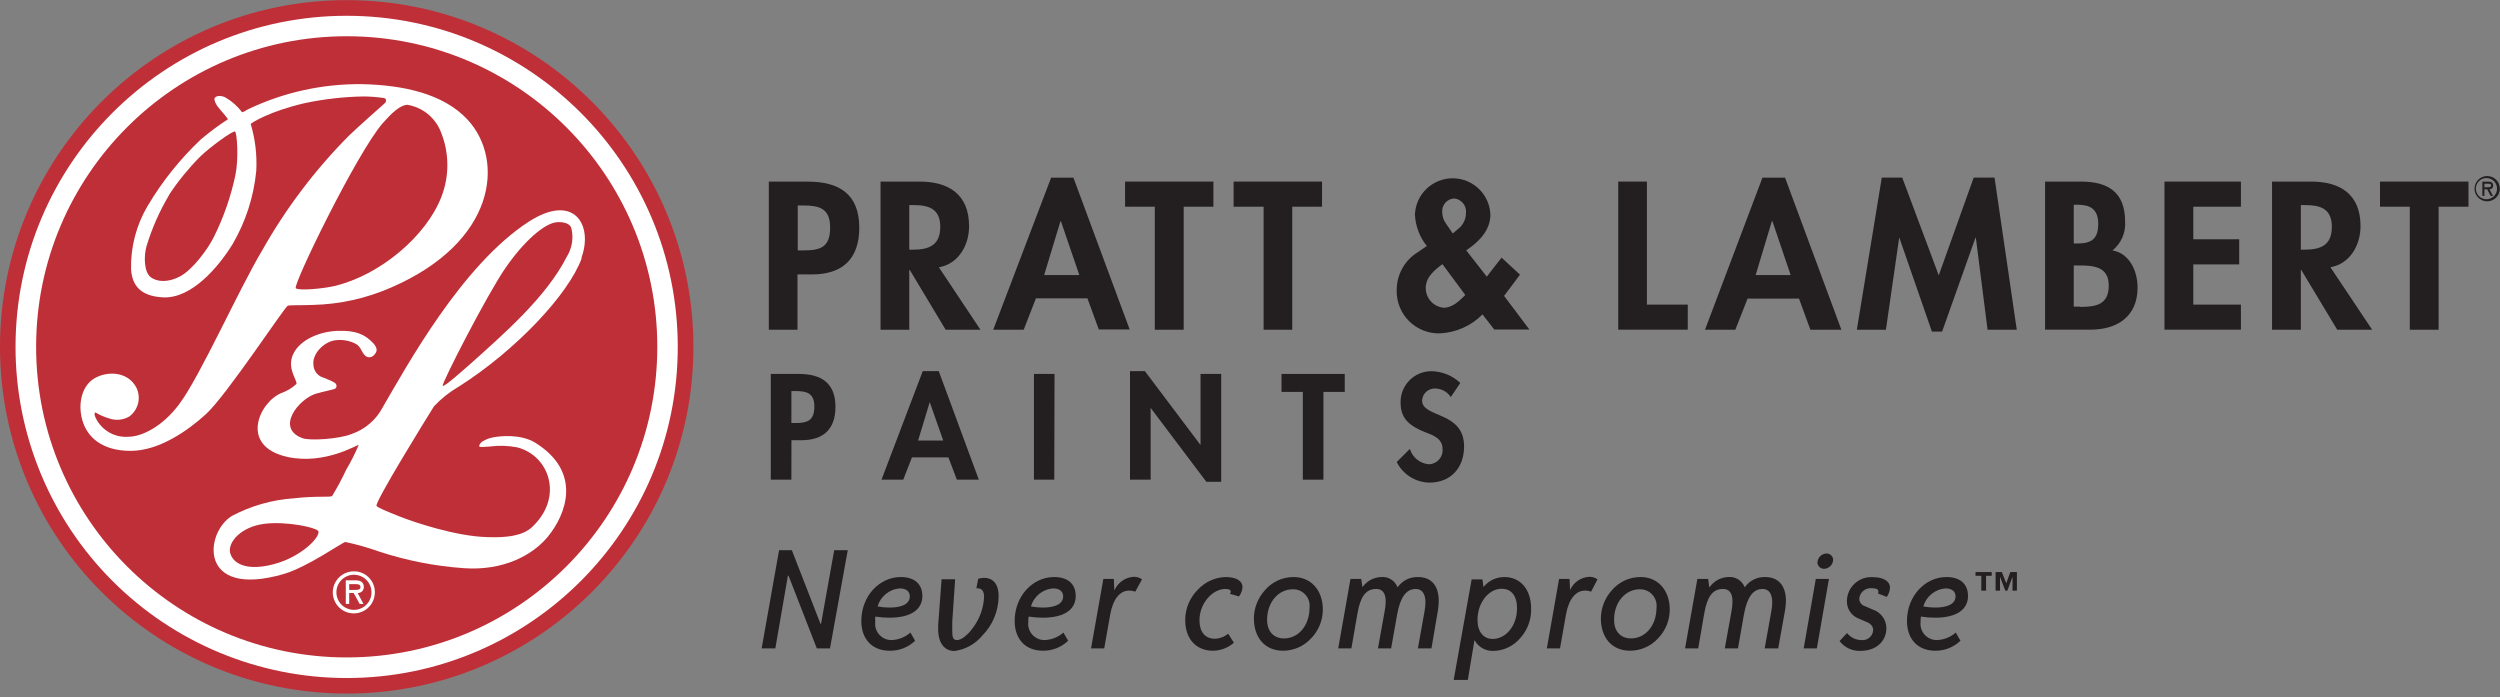
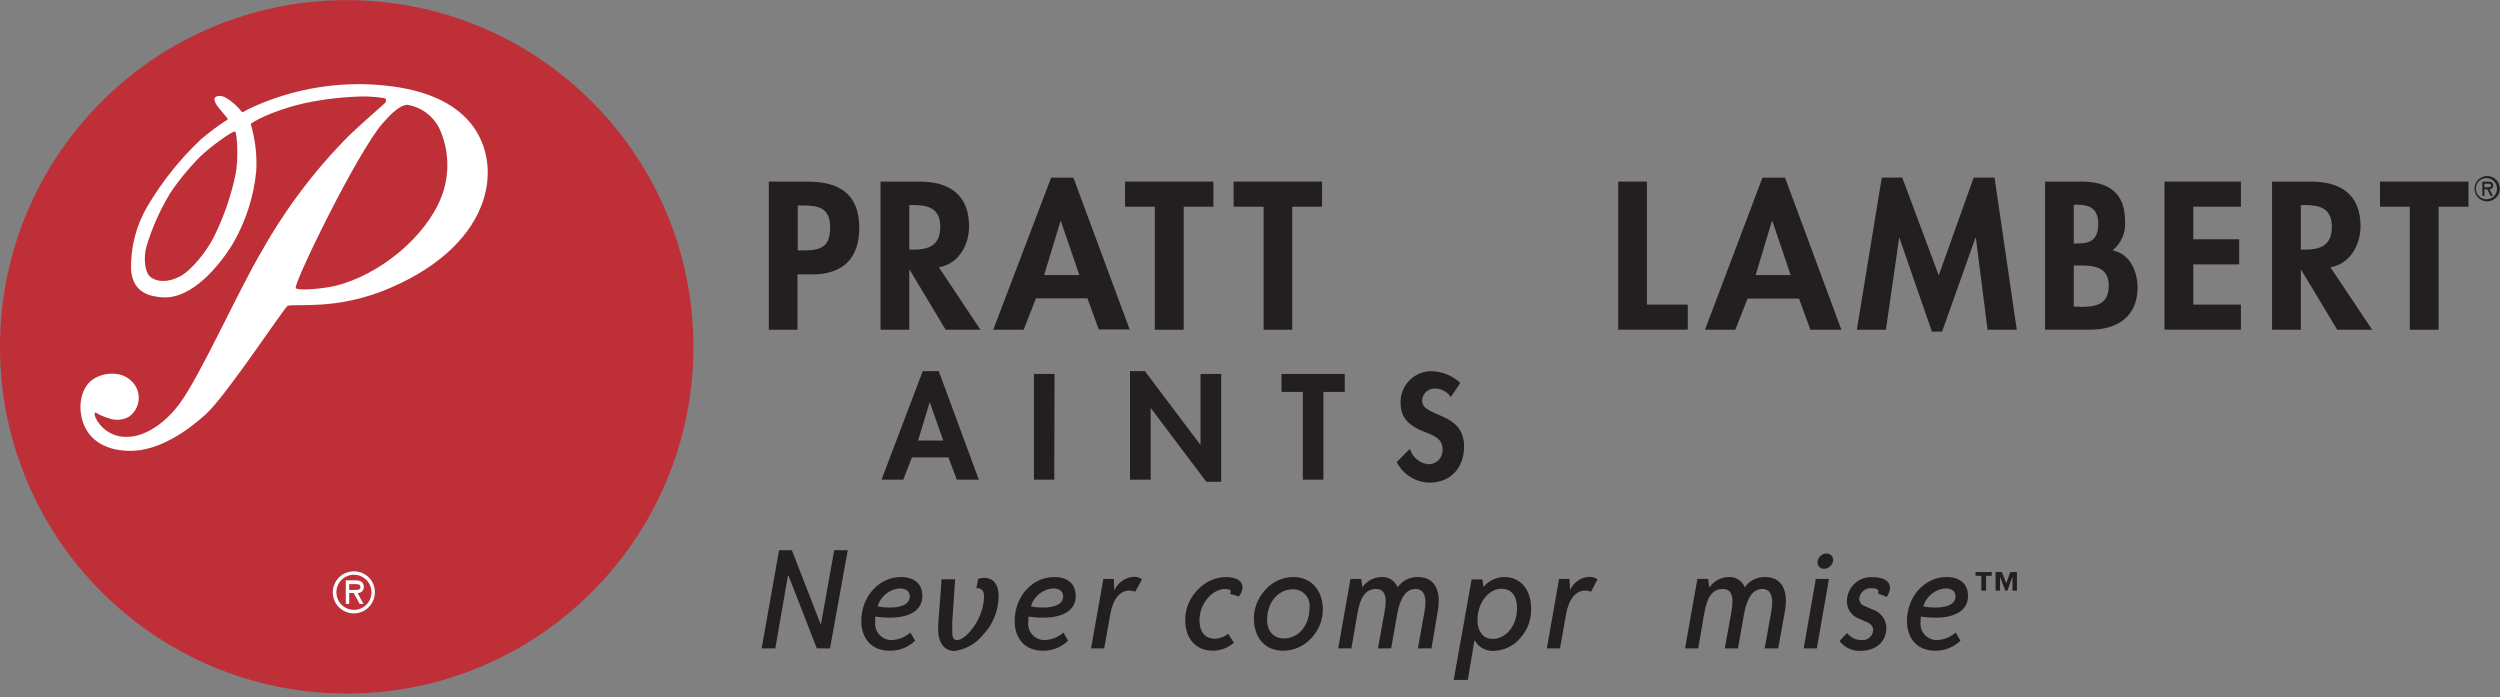
<svg xmlns="http://www.w3.org/2000/svg" width="380px" height="106px" viewBox="0 0 380 106" version="1.1">
  <rect x="0" y="0" width="380" height="106" fill="#808080" stroke="none" />
  <title>pratt_and_lambert_4c</title>
  <desc>Created with Sketch.</desc>
  <defs />
  <g id="Premium-Brands-Guide" stroke="none" stroke-width="1" fill="none" fill-rule="evenodd">
    <g id="pratt_and_lambert_4c" fill-rule="nonzero">
      <polygon id="Shape" fill="#231F20" points="126.16 98.56 124.16 98.56 119.86 87.51 119.76 87.51 117.85 98.56 115.77 98.56 118.42 83.63 120.36 83.63 124.71 94.81 124.8 94.81 126.8 83.63 128.86 83.63" />
      <path d="M135.22,98.91 C132.56,98.91 130.92,97.14 130.92,94.39 C130.92,90.61 133.66,87.71 136.92,87.71 C139,87.71 140.2,88.77 140.2,90.59 C140.2,92.67 138.43,93.89 135.2,93.89 C134.477,93.887 133.755,93.83 133.04,93.72 C133.019,93.983 133.019,94.247 133.04,94.51 C132.949,95.224 133.175,95.942 133.657,96.476 C134.139,97.01 134.831,97.307 135.55,97.29 C136.596,97.246 137.596,96.844 138.38,96.15 L139.1,97.39 C138.061,98.393 136.664,98.941 135.22,98.91 Z M135.22,92.35 C137.22,92.35 138.29,91.73 138.29,90.64 C138.29,89.92 137.75,89.44 136.8,89.44 C135.199,89.537 133.835,90.636 133.4,92.18 C134.01,92.296 134.629,92.353 135.25,92.35 L135.22,92.35 Z" id="Shape" fill="#231F20" />
      <path d="M149.53,87.83 C151,87.83 151.79,88.83 151.79,90.61 C151.781,92.858 150.891,95.012 149.31,96.61 C148.246,97.891 146.74,98.726 145.09,98.95 C143.55,98.95 142.6,97.75 142.6,95.62 C142.585,95.43 142.585,95.24 142.6,95.05 L143.12,88.05 L145.18,88.05 L144.74,94.56 L144.74,95.88 C144.74,96.88 144.86,97.29 145.48,97.29 C146.1,97.29 147.14,96.57 148.11,95.11 C149.003,93.81 149.513,92.286 149.58,90.71 C149.58,89.84 149.23,89.42 148.58,89.42 L148.41,89.42 L148.68,87.98 C148.955,87.892 149.241,87.842 149.53,87.83 Z" id="Shape" fill="#231F20" />
      <path d="M158.52,98.91 C155.87,98.91 154.23,97.14 154.23,94.39 C154.23,90.61 156.96,87.71 160.23,87.71 C162.32,87.71 163.51,88.77 163.51,90.59 C163.51,92.67 161.75,93.89 158.51,93.89 C157.787,93.886 157.065,93.829 156.35,93.72 C156.312,93.982 156.296,94.246 156.3,94.51 C156.209,95.224 156.435,95.942 156.917,96.476 C157.399,97.01 158.091,97.307 158.81,97.29 C159.856,97.246 160.856,96.844 161.64,96.15 L162.36,97.39 C161.331,98.384 159.95,98.93 158.52,98.91 Z M158.52,92.35 C160.52,92.35 161.6,91.73 161.6,90.64 C161.6,89.92 161.05,89.44 160.11,89.44 C158.507,89.531 157.14,90.633 156.71,92.18 C157.316,92.296 157.933,92.353 158.55,92.35 L158.52,92.35 Z" id="Shape" fill="#231F20" />
      <path d="M172.55,89.94 C172.252,89.819 171.932,89.761 171.61,89.77 C170.27,89.77 169.18,91.01 168.76,93.37 L167.84,98.56 L165.84,98.56 L167.71,88 L169.3,88 L169.37,89.67 L169.42,89.67 C169.951,88.512 171.078,87.743 172.35,87.67 C172.794,87.666 173.228,87.802 173.59,88.06 L172.55,89.94 Z" id="Shape" fill="#231F20" />
      <path d="M186.94,90.26 C187.024,90.166 187.073,90.046 187.08,89.92 C187.08,89.67 186.81,89.52 186.24,89.52 C184.35,89.52 182.32,91.65 182.32,94.29 C182.32,96.07 183.19,97.09 184.68,97.09 C185.414,97.066 186.119,96.795 186.68,96.32 L187.55,97.69 C186.672,98.468 185.543,98.901 184.37,98.91 C181.78,98.91 180.15,97.09 180.15,94.21 C180.161,92.485 180.855,90.834 182.08,89.62 C183.165,88.454 184.668,87.767 186.26,87.71 C187.94,87.71 188.86,88.3 188.86,89.25 C188.828,89.764 188.64,90.256 188.32,90.66 L186.94,90.26 Z" id="Shape" fill="#231F20" />
      <path d="M199.25,97.07 C198.157,98.239 196.63,98.905 195.03,98.91 C192.32,98.91 190.59,96.99 190.59,93.96 C190.613,92.413 191.192,90.926 192.22,89.77 C193.311,88.457 194.933,87.701 196.64,87.71 C199.25,87.71 201.07,89.71 201.07,92.62 C201.077,94.286 200.422,95.886 199.25,97.07 Z M196.5,89.57 C194.36,89.57 192.6,91.48 192.6,94.21 C192.6,95.97 193.6,97.04 195.18,97.04 C197.32,97.04 199.05,95.13 199.05,92.35 C199.131,91.631 198.897,90.912 198.408,90.379 C197.919,89.846 197.223,89.551 196.5,89.57 Z" id="Shape" fill="#231F20" />
      <path d="M217.58,98.56 L215.52,98.56 L216.52,92.97 C216.613,92.512 216.663,92.047 216.67,91.58 C216.67,90.24 216.14,89.52 215.2,89.52 C213.74,89.52 212.84,90.78 212.37,93.39 L211.45,98.56 L209.45,98.56 L210.45,93 C210.561,92.484 210.621,91.958 210.63,91.43 C210.63,90.16 210.13,89.52 209.19,89.52 C207.55,89.52 206.75,90.76 206.31,93.37 L205.41,98.56 L203.41,98.56 L205.27,88 L206.91,88 L207.09,89.25 C207.742,88.319 208.794,87.749 209.93,87.71 C211.02,87.608 212.043,88.246 212.43,89.27 C213.136,88.258 214.306,87.671 215.54,87.71 C217.54,87.71 218.69,89 218.69,91.33 C218.683,91.806 218.643,92.28 218.57,92.75 L217.58,98.56 Z" id="Shape" fill="#231F20" />
      <path d="M228.68,87.71 C231.12,87.71 232.73,89.62 232.73,92.5 C232.781,94.131 232.205,95.72 231.12,96.94 C230.109,98.171 228.612,98.901 227.02,98.94 C225.842,98.995 224.735,98.379 224.16,97.35 L224.11,97.35 L223.11,103.35 L220.96,103.35 L223.69,88.07 L225.33,88.07 L225.48,89.17 L225.53,89.17 C226.311,88.24 227.465,87.705 228.68,87.71 Z M228.23,89.49 C226.37,89.49 224.58,91.49 224.58,94.24 C224.58,96.02 225.48,97.12 226.89,97.12 C228.89,97.12 230.59,95.12 230.59,92.47 C230.59,90.54 229.72,89.49 228.23,89.49 Z" id="Shape" fill="#231F20" />
      <path d="M241.84,89.94 C241.542,89.819 241.222,89.761 240.9,89.77 C239.56,89.77 238.46,91.01 238.04,93.37 L237.12,98.56 L235.12,98.56 L236.98,88 L238.57,88 L238.65,89.67 C239.178,88.509 240.307,87.738 241.58,87.67 C242.024,87.667 242.458,87.803 242.82,88.06 L241.84,89.94 Z" id="Shape" fill="#231F20" />
-       <path d="M251.99,97.07 C250.897,98.239 249.37,98.905 247.77,98.91 C245.06,98.91 243.33,96.99 243.33,93.96 C243.353,92.413 243.932,90.926 244.96,89.77 C246.051,88.457 247.673,87.701 249.38,87.71 C251.99,87.71 253.8,89.71 253.8,92.62 C253.809,94.284 253.158,95.885 251.99,97.07 Z M249.24,89.57 C247.1,89.57 245.34,91.48 245.34,94.21 C245.34,95.97 246.34,97.04 247.92,97.04 C250.06,97.04 251.79,95.13 251.79,92.35 C251.871,91.631 251.637,90.912 251.148,90.379 C250.659,89.846 249.963,89.551 249.24,89.57 Z" id="Shape" fill="#231F20" />
      <path d="M270.29,98.56 L268.23,98.56 L269.23,92.97 C269.323,92.512 269.373,92.047 269.38,91.58 C269.38,90.24 268.86,89.52 267.92,89.52 C266.45,89.52 265.56,90.78 265.08,93.39 L264.17,98.56 L262.17,98.56 L263.17,93 C263.273,92.483 263.33,91.957 263.34,91.43 C263.34,90.16 262.84,89.52 261.9,89.52 C260.26,89.52 259.47,90.76 259.02,93.37 L258.13,98.56 L256.13,98.56 L258,88 L259.64,88 L259.81,89.25 L259.86,89.25 C260.507,88.318 261.556,87.747 262.69,87.71 C263.781,87.61 264.806,88.247 265.2,89.27 C265.904,88.261 267.07,87.674 268.3,87.71 C270.3,87.71 271.46,89 271.46,91.33 C271.454,91.806 271.411,92.281 271.33,92.75 L270.29,98.56 Z" id="Shape" fill="#231F20" />
      <path d="M276.16,98.56 L274.16,98.56 L276,88 L278,88 L276.16,98.56 Z M277.25,86.46 C276.738,86.463 276.306,86.079 276.25,85.57 C276.244,84.792 276.862,84.152 277.64,84.13 C278.17,84.129 278.608,84.541 278.64,85.07 C278.619,85.829 278.009,86.439 277.25,86.46 Z" id="Shape" fill="#231F20" />
      <path d="M280.73,91.35 C280.744,90.336 281.176,89.372 281.923,88.687 C282.671,88.002 283.668,87.655 284.68,87.73 C286.32,87.73 287.28,88.37 287.28,89.31 C287.256,89.82 287.086,90.313 286.79,90.73 L285.45,90.21 C285.492,90.115 285.516,90.014 285.52,89.91 C285.52,89.59 285.2,89.41 284.52,89.41 C284.058,89.363 283.596,89.502 283.238,89.797 C282.879,90.092 282.653,90.518 282.61,90.98 C282.6,91.5 282.934,91.965 283.43,92.12 L284.62,92.64 C285.863,93.026 286.715,94.169 286.73,95.47 C286.73,97.47 285.17,98.93 282.83,98.93 C281.576,98.997 280.37,98.439 279.61,97.44 L280.75,96.22 C281.274,96.892 282.078,97.286 282.93,97.29 C283.373,97.343 283.817,97.21 284.157,96.921 C284.497,96.633 284.701,96.215 284.72,95.77 C284.72,95.23 284.37,94.77 283.65,94.51 L282.54,94.03 C281.424,93.618 280.695,92.539 280.73,91.35 Z" id="Shape" fill="#231F20" />
      <path d="M294.16,98.91 C291.5,98.91 289.86,97.14 289.86,94.39 C289.86,90.61 292.6,87.71 295.86,87.71 C297.94,87.71 299.14,88.77 299.14,90.59 C299.14,92.67 297.37,93.89 294.14,93.89 C293.417,93.887 292.695,93.83 291.98,93.72 C291.942,93.982 291.926,94.246 291.93,94.51 C291.839,95.224 292.065,95.942 292.547,96.476 C293.029,97.01 293.721,97.307 294.44,97.29 C295.486,97.246 296.486,96.844 297.27,96.15 L297.99,97.39 C296.963,98.381 295.587,98.927 294.16,98.91 Z M294.16,92.35 C296.16,92.35 297.24,91.73 297.24,90.64 C297.24,89.92 296.7,89.44 295.75,89.44 C294.149,89.537 292.785,90.636 292.35,92.18 C292.947,92.294 293.553,92.351 294.16,92.35 Z" id="Shape" fill="#231F20" />
      <path d="M302.74,86.95 L302.74,87.52 L301.88,87.52 L301.88,89.78 L301.16,89.78 L301.16,87.52 L300.28,87.52 L300.28,86.95 L302.74,86.95 Z M304.28,86.95 L304.95,88.66 L305.57,86.95 L306.57,86.95 L306.57,89.78 L305.9,89.78 L305.9,87.66 L305.12,89.78 L304.81,89.78 L304,87.66 L304,89.78 L303.33,89.78 L303.33,86.95 L304.28,86.95 Z" id="Shape" fill="#231F20" />
      <path d="M378.07,26.76 C377.291,26.752 376.584,27.216 376.281,27.934 C375.978,28.652 376.139,29.481 376.689,30.034 C377.238,30.586 378.067,30.752 378.787,30.453 C379.507,30.154 379.974,29.449 379.97,28.67 C379.973,28.164 379.774,27.679 379.417,27.32 C379.06,26.962 378.576,26.76 378.07,26.76 Z M378.07,30.28 C377.466,30.328 376.887,30.033 376.571,29.516 C376.254,29 376.254,28.35 376.571,27.834 C376.887,27.317 377.466,27.022 378.07,27.07 C378.907,27.136 379.553,27.835 379.553,28.675 C379.553,29.515 378.907,30.214 378.07,30.28 Z" id="Shape" fill="#231F20" />
      <path d="M378.96,28.18 C378.96,27.73 378.62,27.61 378.23,27.61 L377.32,27.61 L377.32,29.77 L377.63,29.77 L377.63,28.77 L378.04,28.77 L378.58,29.77 L378.93,29.77 L378.4,28.77 C378.556,28.776 378.707,28.715 378.814,28.602 C378.921,28.489 378.975,28.335 378.96,28.18 Z M377.96,28.46 L377.63,28.46 L377.63,27.93 L378.16,27.93 C378.42,27.93 378.65,27.93 378.65,28.21 C378.65,28.49 378.25,28.46 377.95,28.46 L377.96,28.46 Z" id="Shape" fill="#231F20" />
      <path d="M122.86,27.6 L116.86,27.6 L116.86,50.12 L121.22,50.12 L121.22,41.71 L123.44,41.71 C128.03,41.71 130.61,39.38 130.61,34.61 C130.61,29.49 127.54,27.61 122.82,27.61 L122.86,27.6 Z M122.16,38.06 L121.26,38.06 L121.26,31.23 L122.04,31.23 C124.51,31.23 126.18,31.64 126.18,34.58 C126.18,37.52 124.79,38.06 122.18,38.06 L122.16,38.06 Z" id="Shape" fill="#231F20" />
      <path d="M142.71,40.63 C145.71,40.12 147.3,37.24 147.3,34.4 C147.3,29.56 144.23,27.6 139.77,27.6 L133.84,27.6 L133.84,50.12 L138.21,50.12 L138.21,41.04 L138.29,41.04 L143.74,50.12 L149.03,50.12 L142.71,40.63 Z M138.79,37.95 L138.21,37.95 L138.21,31.17 L138.82,31.17 C141.16,31.17 142.92,31.71 142.92,34.49 C142.92,37.27 141.21,37.95 138.79,37.95 Z" id="Shape" fill="#231F20" />
      <path d="M163.16,27.01 L159.77,27.01 L150.97,50.12 L155.6,50.12 L157.46,45.35 L165.29,45.35 L167.02,50.08 L171.71,50.08 L163.16,27.01 Z M158.71,41.81 L161.19,33.63 L161.26,33.63 L164.06,41.81 L158.71,41.81 Z" id="Shape" fill="#231F20" />
      <polyline id="Shape" fill="#231F20" points="179.92 50.12 175.53 50.12 175.53 31.42 171.01 31.42 171.01 27.6 184.44 27.6 184.44 31.42 179.92 31.42 179.92 50.12" />
      <polyline id="Shape" fill="#231F20" points="196.42 50.12 192.07 50.12 192.07 31.42 187.51 31.42 187.51 27.6 200.95 27.6 200.95 31.42 196.42 31.42 196.42 50.12" />
-       <path d="M228.61,44.99 L231.04,41.75 L228.24,39.16 L225.99,42.05 L222.86,38.05 C224.77,36.78 226.54,35.05 226.54,32.6 C226.412,29.526 223.882,27.1 220.805,27.1 C217.728,27.1 215.198,29.526 215.07,32.6 C215.147,34.349 215.781,36.027 216.88,37.39 L215.56,38.3 C213.524,39.525 212.285,41.734 212.3,44.11 C212.252,45.869 212.932,47.57 214.18,48.812 C215.427,50.054 217.131,50.726 218.89,50.67 C221.325,50.552 223.627,49.524 225.34,47.79 L227.13,50.09 L232.47,50.09 L228.61,44.96 L228.61,44.99 Z M219.4,46.77 C217.865,46.611 216.702,45.313 216.71,43.77 C216.71,42.13 218.04,41.05 219.25,40.15 L222.73,44.84 C221.81,45.74 220.78,46.78 219.4,46.78 L219.4,46.77 Z M221.58,34.84 L220.82,35.48 L219.75,33.93 C219.404,33.438 219.219,32.851 219.22,32.25 C219.173,31.727 219.344,31.207 219.692,30.813 C220.04,30.42 220.535,30.187 221.06,30.17 C222.155,30.291 222.947,31.274 222.83,32.37 C222.831,33.346 222.367,34.263 221.58,34.84 Z" id="Shape" fill="#231F20" />
      <polyline id="Shape" fill="#231F20" points="250.33 46.3 256.54 46.3 256.54 50.11 245.97 50.11 245.97 27.6 250.33 27.6 250.33 46.3" />
      <path d="M271.3,27.01 L267.89,27.01 L259.16,50.12 L263.77,50.12 L265.63,45.39 L273.45,45.39 L275.18,50.12 L279.89,50.12 L271.33,27.01 L271.3,27.01 Z M266.86,41.81 L269.32,33.63 L269.41,33.63 L272.18,41.81 L266.86,41.81 Z" id="Shape" fill="#231F20" />
      <polyline id="Shape" fill="#231F20" points="300.33 36.14 300.27 36.14 295.2 50.4 293.65 50.4 288.71 36.16 288.67 36.16 286.66 50.12 282.24 50.12 286.03 27 289.14 27 294.69 41.85 300 27 303.17 27 306.55 50.12 302.11 50.12 300.33 36.14" />
      <path d="M321.1,38.06 C322.407,37.007 323.123,35.385 323.02,33.71 C323.02,29.23 320.47,27.6 316.3,27.6 L310.85,27.6 L310.85,50.11 L317.74,50.11 C321.82,50.11 324.91,48.11 324.91,43.71 C324.91,41.25 323.73,38.53 321.1,38.06 Z M315.21,31.12 L315.8,31.12 C317.61,31.12 318.93,31.71 318.93,34.01 C318.93,36.31 317.93,37.01 315.76,37.01 L315.21,37.01 L315.21,31.17 L315.21,31.12 Z M316.14,46.6 L315.21,46.6 L315.21,40.35 L315.93,40.35 C318.15,40.35 320.53,40.47 320.53,43.41 C320.53,46.35 318.53,46.65 316.14,46.65 L316.14,46.6 Z" id="Shape" fill="#231F20" />
      <polyline id="Shape" fill="#231F20" points="333.38 31.42 333.38 36.37 340.36 36.37 340.36 40.19 333.38 40.19 333.38 46.3 340.62 46.3 340.62 50.11 329 50.11 329 27.6 340.62 27.6 340.62 31.42 333.38 31.42" />
      <path d="M354.22,40.62 C357.22,40.1 358.8,37.24 358.8,34.37 C358.8,29.55 355.74,27.6 351.3,27.6 L345.35,27.6 L345.35,50.12 L349.73,50.12 L349.73,41.03 L349.79,41.03 L355.26,50.12 L360.57,50.12 L354.22,40.62 Z M350.28,37.95 L349.73,37.95 L349.73,31.17 L350.32,31.17 C352.66,31.17 354.44,31.68 354.44,34.49 C354.44,37.3 352.72,37.95 350.28,37.95 Z" id="Shape" fill="#231F20" />
      <polyline id="Shape" fill="#231F20" points="370.67 50.12 366.29 50.12 366.29 31.42 361.76 31.42 361.76 27.6 375.21 27.6 375.21 31.42 370.67 31.42 370.67 50.12" />
      <path d="M2.84217094e-14,52.71 C0.006,23.607 23.601,0.018 52.703,0.02 C81.806,0.022 105.398,23.614 105.4,52.717 C105.402,81.819 81.813,105.414 52.71,105.42 C23.601,105.414 0.006,81.819 0,52.71" id="Shape" fill="#BF2F38" />
-       <path d="M2.36,52.71 C2.371,24.919 24.905,2.396 52.697,2.4 C80.488,2.404 103.016,24.932 103.02,52.723 C103.024,80.515 80.501,103.049 52.71,103.06 C39.356,103.063 26.547,97.759 17.104,88.316 C7.661,78.873 2.357,66.064 2.36,52.71" id="Shape" fill="#FFFFFF" />
      <path d="M5.49,52.71 C5.496,26.639 26.633,5.508 52.703,5.51 C78.774,5.512 99.908,26.646 99.91,52.717 C99.912,78.787 78.781,99.924 52.71,99.93 C26.631,99.93 5.49,78.789 5.49,52.71" id="Shape" fill="#BF2F38" />
      <path d="M34.67,18.22 C34.8,18.13 33.33,16.56 33.01,16.09 C32.69,15.62 32.51,15.09 32.63,14.9 C32.75,14.71 32.96,14.63 33.22,14.59 C33.565,14.569 33.91,14.638 34.22,14.79 C35.219,15.356 36.09,16.122 36.78,17.04 C36.87,17.14 37.46,16.73 37.78,16.57 C43.159,14.02 49.048,12.728 55,12.79 C61.2,12.92 67.4,14.2 71.1,18.22 C76.75,24.37 75.41,36.79 59.46,43.7 C55.686,45.359 51.622,46.259 47.5,46.35 C46.02,46.42 44.17,46.35 43.74,46.47 C43.31,46.59 34.38,60.17 31.29,62.96 C28.53,65.48 24.17,68.53 19.85,68.53 C15.53,68.53 13.25,66.47 12.51,63.86 C11.77,61.25 12.51,58.53 14.44,57.46 C16.37,56.39 19.31,56.46 20.65,58.77 C21.506,60.32 21.077,62.263 19.65,63.31 C18.703,63.864 17.558,63.963 16.53,63.58 C15.827,63.377 15.155,63.081 14.53,62.7 C14.53,62.7 14.07,62.7 14.72,63.86 C15.695,65.541 17.541,66.523 19.48,66.39 C21.54,66.39 24.7,64.86 27.27,61.39 C30.38,57.26 36.35,43.9 39.84,38.08 C43.439,31.69 47.882,25.814 53.05,20.61 C54.55,19.16 58.15,16 58.41,15.76 C58.67,15.52 58.68,15.4 58.67,15.26 C58.66,15.12 58.67,15.01 58.41,14.91 C57.354,14.751 56.288,14.667 55.22,14.66 C52.255,14.716 49.302,15.051 46.4,15.66 C41.02,16.89 38.22,18.66 38.11,18.85 C38.801,21.167 39.085,23.586 38.95,26 C38.567,29.915 37.342,33.702 35.36,37.1 C33.23,40.56 29.13,45.41 24.81,45.2 C21.28,45.03 20.09,43.33 19.92,40.95 C19.842,37.561 20.715,34.218 22.44,31.3 C24.657,27.567 27.383,24.161 30.54,21.18 C31.851,20.071 33.23,19.045 34.67,18.11" id="Shape" fill="#FFFFFF" />
-       <path d="M88.42,39.25 C86.42,44.74 78.42,53.25 69.76,58.75 C68.358,59.561 67.082,60.572 65.97,61.75 C64.4,64.26 57.04,76.2 57.23,76.88 C57.28,77.09 58.58,77.65 60.78,78.52 C62.98,79.39 69.3,81.52 74.05,81.64 C77.05,81.75 79.47,81.44 80.88,80.11 C85.69,75.6 83.55,69.3 78.66,68.01 C77.281,67.732 75.865,67.685 74.47,67.87 C73.69,67.93 72.94,67.99 72.86,67.87 C72.78,67.75 72.96,67.35 73.3,67.12 C73.853,66.778 74.468,66.55 75.11,66.45 C75.98,66.3 79.11,65.91 81.37,67.3 C88.55,71.79 86.04,78.19 83.28,81.57 C80.99,84.36 76.52,86.81 70.46,86.36 C66.117,86.053 61.828,85.213 57.69,83.86 C55.995,83.252 54.261,82.758 52.5,82.38 C52.12,82.38 46.78,86.17 43.16,87.24 C30.03,91.07 31.09,80.87 35.31,78.39 C38.187,76.877 41.347,75.978 44.59,75.75 C48.33,75.32 50.19,75.65 50.49,75.38 C51.279,74.089 51.994,72.753 52.63,71.38 C53.348,70.177 53.98,68.923 54.52,67.63 C54.41,67.51 49.42,70.69 43.72,69.46 C36.34,67.84 39.37,61.2 42.72,59.76 C43.584,59.463 44.378,58.989 45.05,58.37 C45.18,58.08 44.69,57.44 44.37,56.29 C43.47,52.97 47.22,50.45 51.29,50.29 C54.1,50.19 55.47,50.84 56.69,52.12 C57.54,53.01 57.27,53.53 56.85,53.97 C56.526,54.354 55.958,54.415 55.56,54.11 C54.9,53.52 54.94,52.8 54.13,52.29 C53.161,51.777 52.057,51.578 50.97,51.72 C49.31,51.92 47.42,53.72 47.64,55.48 C47.687,56.411 48.336,57.202 49.24,57.43 C50.36,57.89 50.91,58.13 51.05,58.35 C51.216,58.57 51.181,58.882 50.97,59.06 C50.73,59.22 49.23,59.48 48.03,59.84 C45.4,60.63 41.79,65.13 46.03,66.62 C47.21,67.03 51.66,66.7 53.38,65.99 C55.478,65.29 57.217,63.792 58.22,61.82 C61.8,55.7 70.22,40.25 80.38,33.69 C87.32,29.23 90.18,34.27 88.38,39.17" id="Shape" fill="#FFFFFF" />
      <path d="M25.71,29.59 C27.081,27.521 28.652,25.592 30.4,23.83 C31.97,22.3 35.4,19.83 35.72,19.99 C36.04,20.15 36.29,24.2 35.79,26.57 C35.105,29.836 34.006,33.002 32.52,35.99 C31.59,37.9 29.26,40.99 27.41,41.99 C25.56,42.99 23.81,42.88 22.85,42.08 C21.89,41.28 21.85,38.92 22.26,37.46 C23.086,34.719 24.245,32.089 25.71,29.63" id="Shape" fill="#BF2F38" />
      <path d="M61.91,15.93 C64.173,16.297 66.084,17.811 66.96,19.93 C68.299,23.12 68.346,26.706 67.09,29.93 C64.77,35.93 57.72,41.85 50.82,43.48 C49.24,43.85 45.47,44.24 44.96,43.81 C44.45,43.38 54.24,23.25 58.16,18.74 C59.54,17.18 60.75,16.02 61.88,15.93" id="Shape" fill="#BF2F38" />
      <path d="M84.41,33.81 C85.41,33.65 86.55,33.89 86.82,34.59 C87.225,36.119 86.971,37.747 86.12,39.08 C83.06,45.08 76.79,50.58 71.41,55.39 C70.25,56.39 67.54,58.85 67.29,58.64 C67.04,58.43 74.02,44.78 76.85,40.7 C79.79,36.46 82.72,34.09 84.41,33.81" id="Shape" fill="#BF2F38" />
      <path d="M34.96,83.96 C34.68,82.32 36.68,80.09 40.11,79.63 C43.54,79.17 48.31,80.22 48.41,80.78 C48.58,81.73 45.99,84.36 42.31,85.55 C38.19,86.86 35.45,86.04 34.96,83.96" id="Shape" fill="#BF2F38" />
      <path d="M53.81,86.84 C52.512,86.828 51.336,87.601 50.831,88.797 C50.327,89.993 50.595,91.375 51.51,92.295 C52.425,93.216 53.805,93.493 55.005,92.996 C56.204,92.5 56.984,91.328 56.98,90.03 C56.985,89.186 56.654,88.374 56.059,87.776 C55.464,87.177 54.654,86.84 53.81,86.84 Z M53.81,92.7 C52.729,92.704 51.753,92.056 51.336,91.059 C50.92,90.061 51.146,88.911 51.908,88.146 C52.671,87.38 53.821,87.15 54.819,87.562 C55.818,87.975 56.47,88.949 56.47,90.03 C56.47,91.501 55.281,92.694 53.81,92.7 Z" id="Shape" fill="#FFFFFF" />
      <path d="M55.3,89.21 C55.3,88.46 54.73,88.21 54.08,88.21 L52.56,88.21 L52.56,91.8 L53.08,91.8 L53.08,90.14 L53.76,90.14 L54.67,91.8 L55.25,91.8 L54.36,90.14 C54.624,90.153 54.88,90.05 55.061,89.858 C55.242,89.665 55.33,89.403 55.3,89.14 L55.3,89.21 Z M53.64,89.67 L53.08,89.67 L53.08,88.79 L53.98,88.79 C54.41,88.79 54.79,88.79 54.79,89.26 C54.79,89.73 54.13,89.67 53.64,89.67 Z" id="Shape" fill="#FFFFFF" />
-       <path d="M120.29,72.91 L117.16,72.91 L117.16,56.84 L121.43,56.84 C124.79,56.84 126.99,58.18 126.99,61.84 C126.99,65.25 125.13,66.91 121.85,66.91 L120.3,66.91 L120.29,72.91 Z M120.29,64.3 L120.93,64.3 C122.78,64.3 123.78,63.89 123.78,61.8 C123.78,59.71 122.59,59.44 120.84,59.44 L120.29,59.44 L120.29,64.3 Z" id="Shape" fill="#231F20" />
      <path d="M138.62,69.52 L137.29,72.91 L133.99,72.91 L140.26,56.41 L142.69,56.41 L148.78,72.91 L145.44,72.91 L144.16,69.52 L138.62,69.52 Z M141.32,61.12 L139.55,66.96 L143.37,66.96 L141.32,61.12 Z" id="Shape" fill="#231F20" />
      <polygon id="Shape" fill="#231F20" points="160.25 72.91 157.16 72.91 157.16 56.84 160.29 56.84" />
      <polygon id="Shape" fill="#231F20" points="171.76 56.41 174.02 56.41 182.48 67.64 182.48 67.64 182.48 56.84 185.62 56.84 185.62 73.23 183.36 73.23 174.9 62 174.9 62 174.9 72.91 171.76 72.91" />
      <polygon id="Shape" fill="#231F20" points="201.16 72.91 198.03 72.91 198.03 59.57 194.79 59.57 194.79 56.84 204.4 56.84 204.4 59.57 201.16 59.57" />
      <path d="M220.52,60.35 C219.996,59.554 219.113,59.068 218.16,59.05 C217.107,59.005 216.214,59.817 216.16,60.87 C216.16,63.57 222.54,62.44 222.54,67.87 C222.54,71.08 220.54,73.36 217.25,73.36 C215.149,73.311 213.245,72.108 212.3,70.23 L214.3,68.23 C214.692,69.533 215.843,70.463 217.2,70.57 C217.788,70.553 218.343,70.295 218.734,69.856 C219.126,69.417 219.32,68.836 219.27,68.25 C219.27,66.59 217.73,66.12 216.47,65.63 C214.41,64.78 212.89,63.73 212.89,61.24 C212.852,59.973 213.33,58.745 214.214,57.836 C215.098,56.928 216.312,56.417 217.58,56.42 C219.214,56.454 220.778,57.092 221.97,58.21 L220.52,60.35 Z" id="Shape" fill="#231F20" />
    </g>
  </g>
</svg>